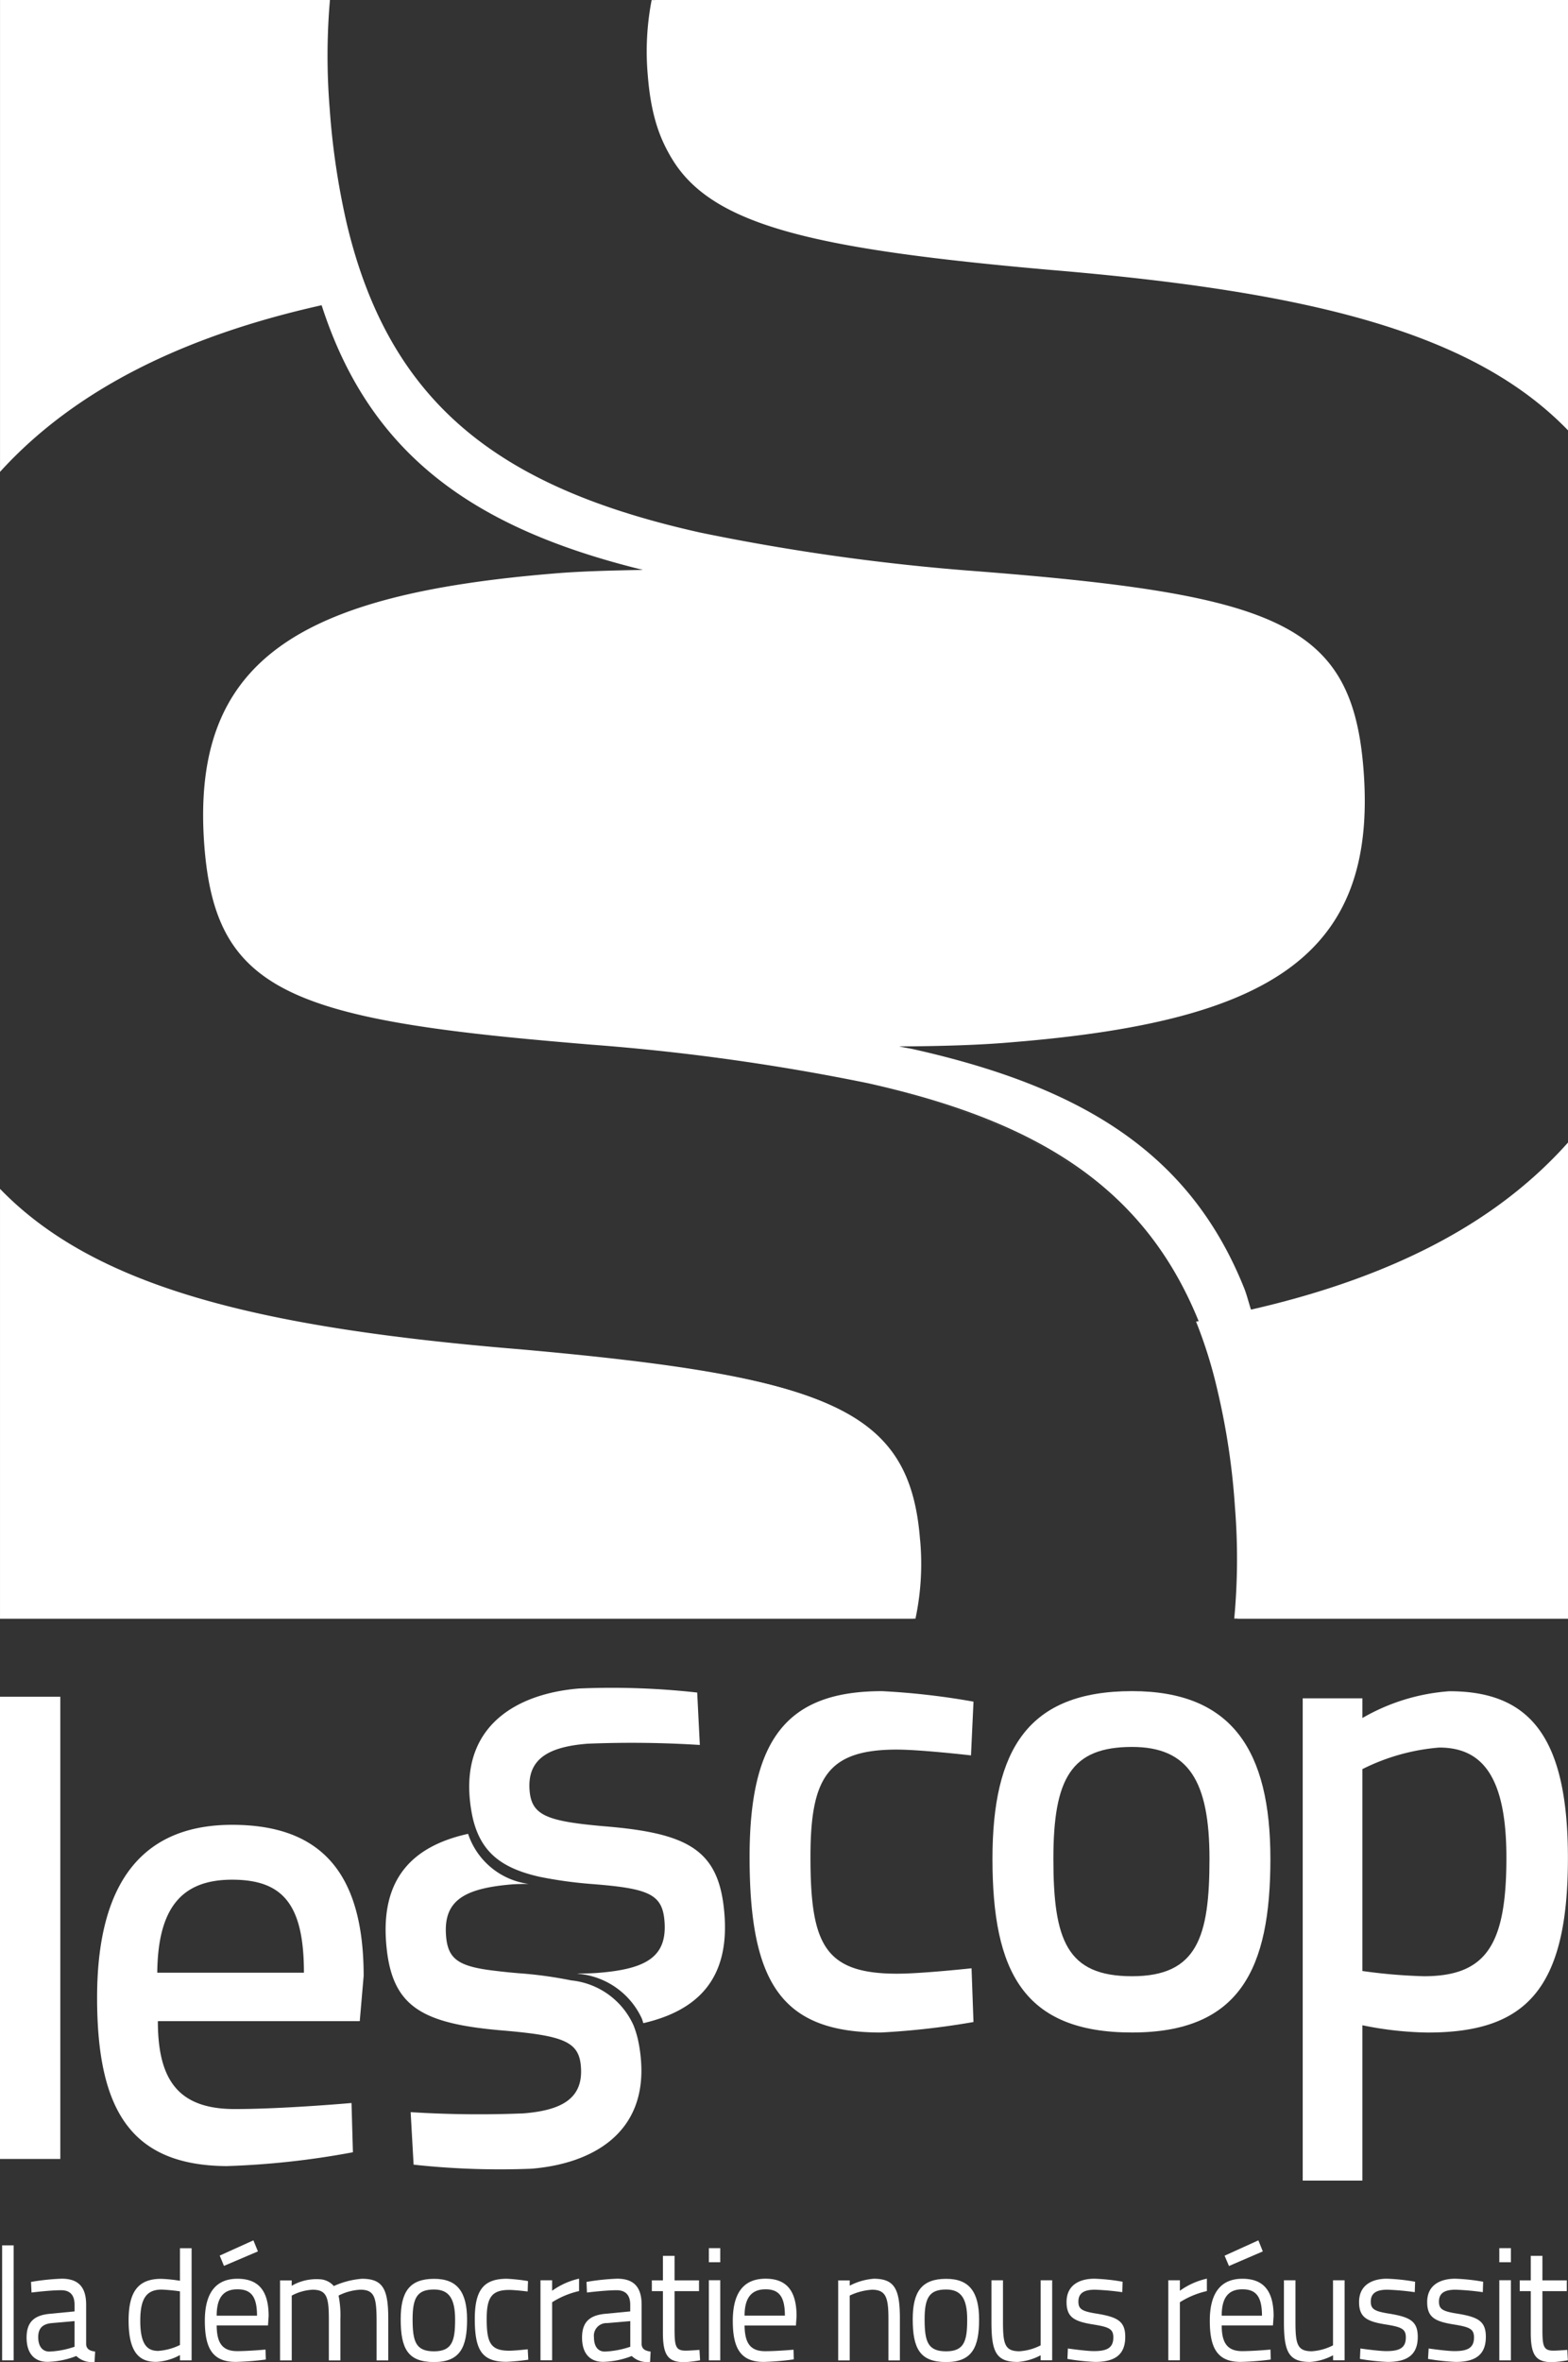
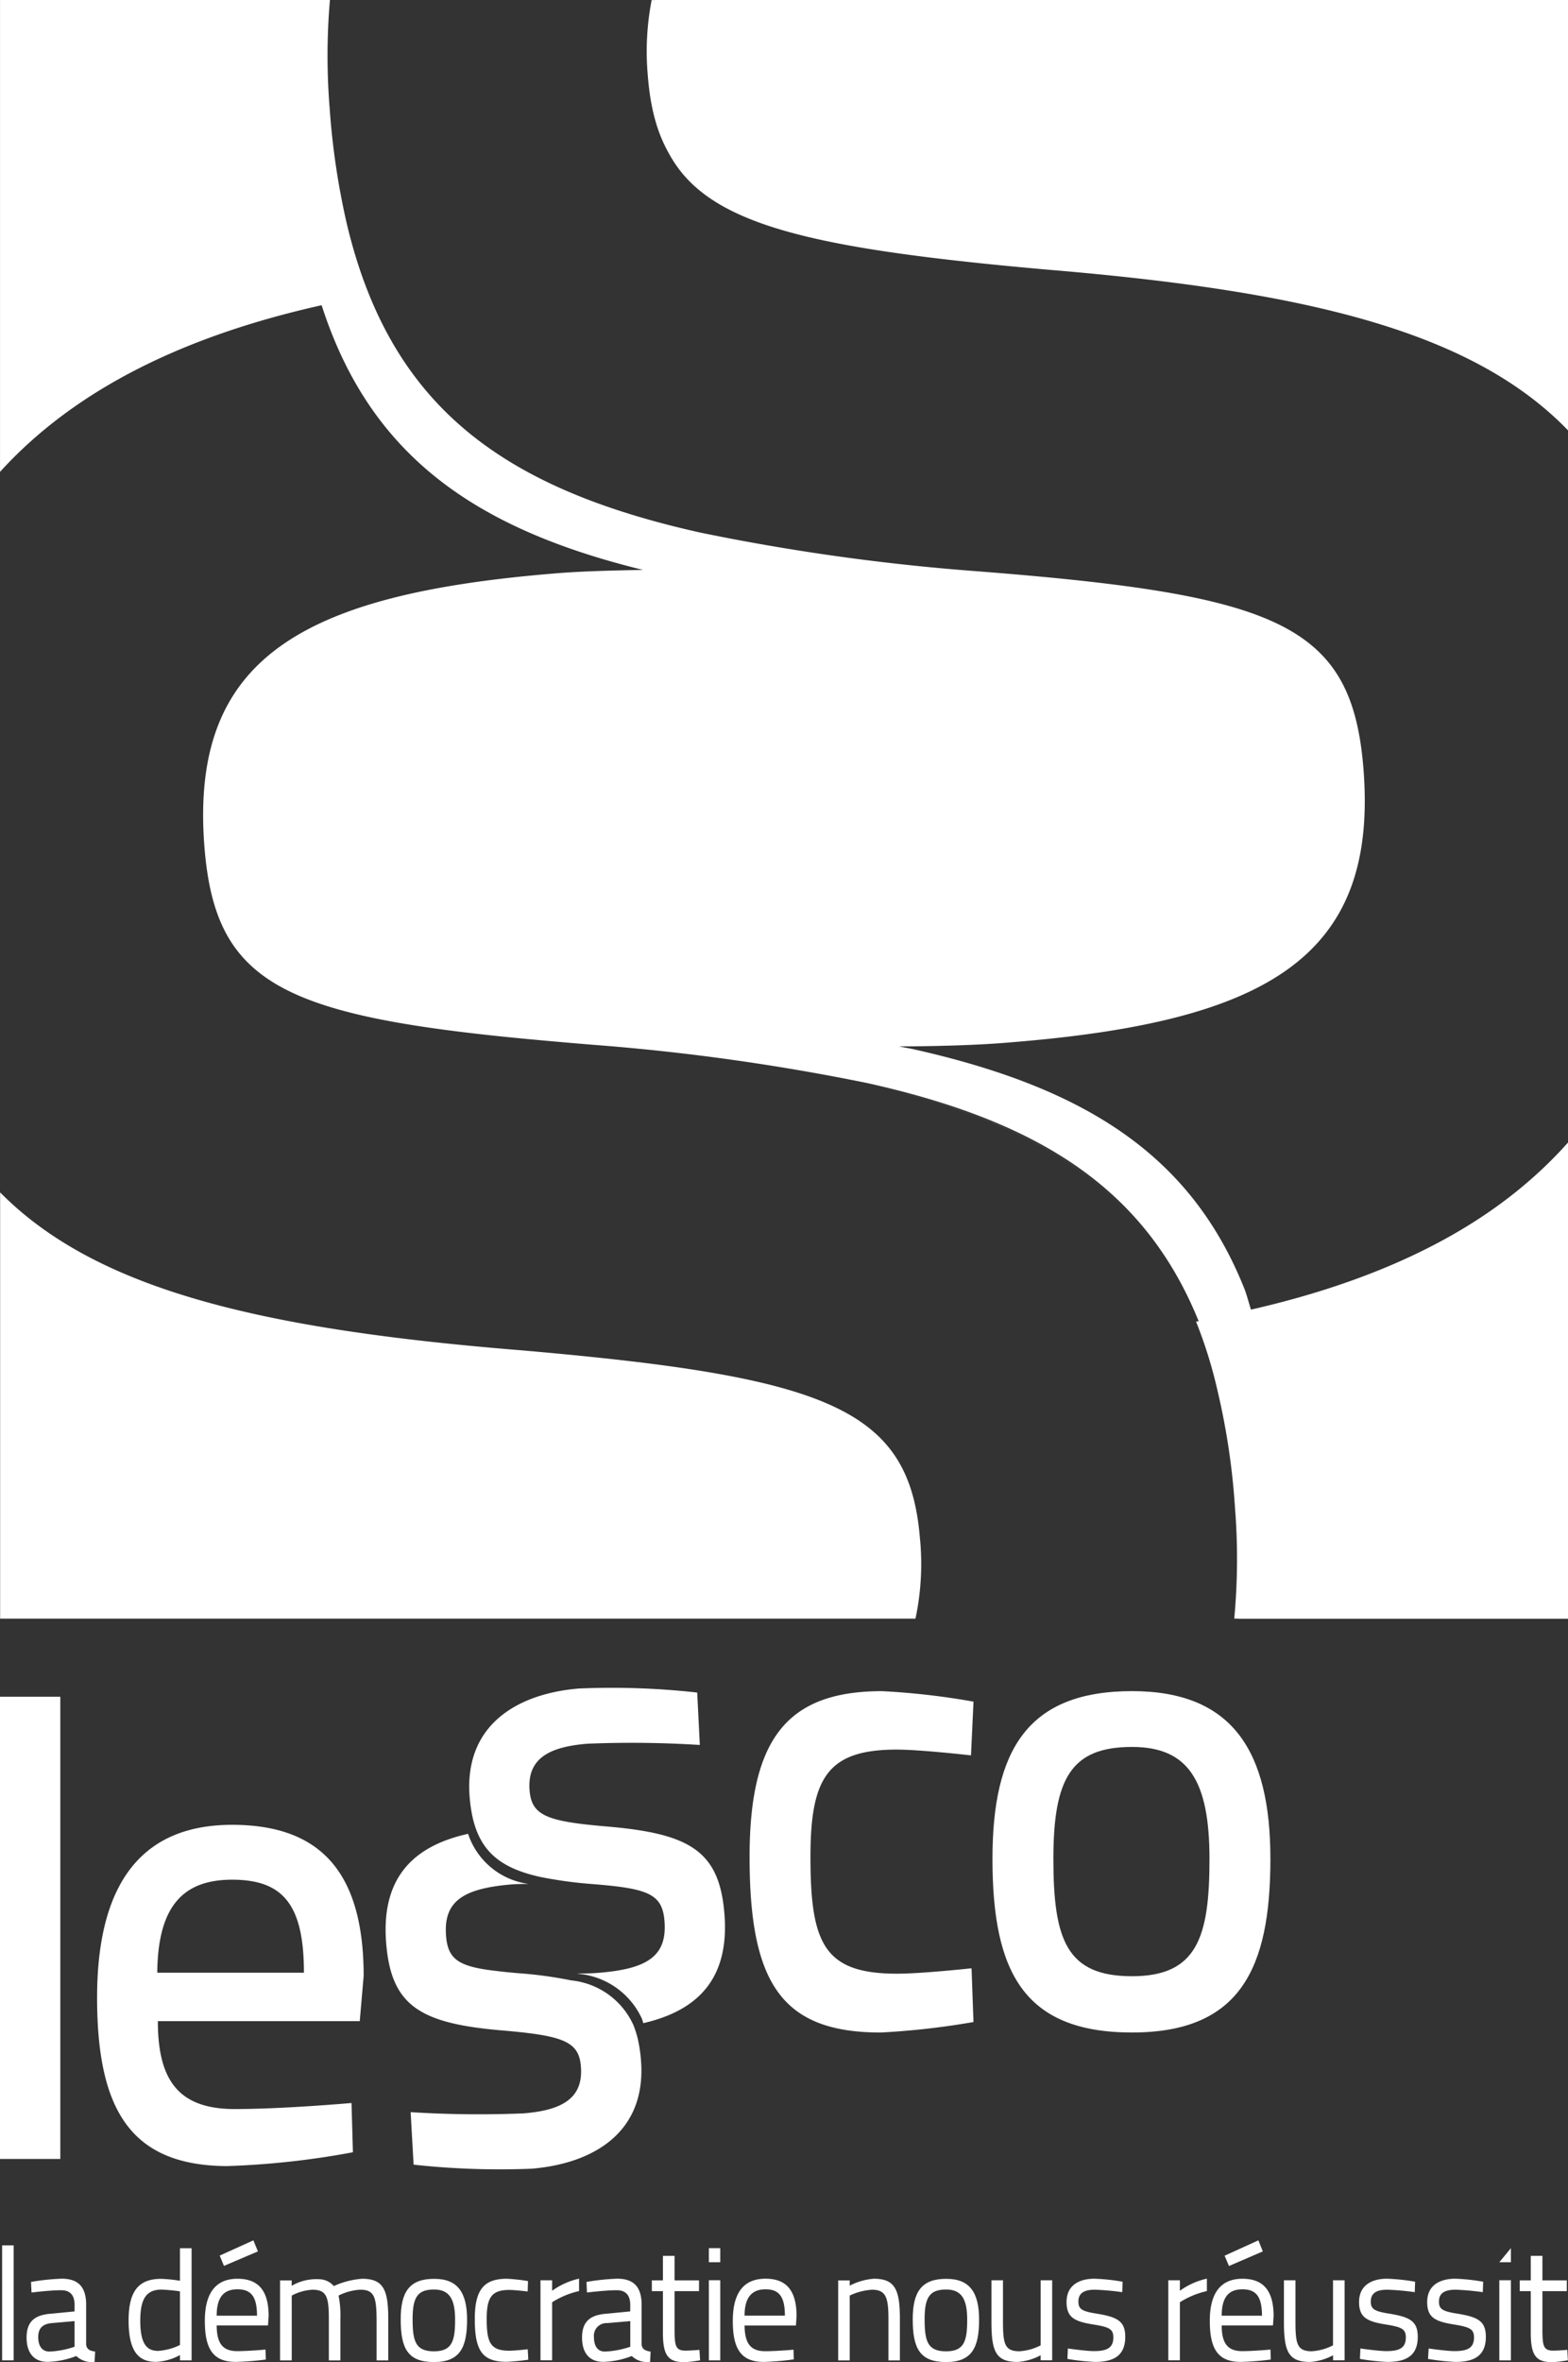
<svg xmlns="http://www.w3.org/2000/svg" width="73.9" height="111.241" data-name="Groupe 142">
  <rect width="100%" height="100%" fill="#333333" stroke="none" />
  <defs>
    <clipPath id="a">
      <path fill="none" d="M0 111.241h73.9V-.004H0Z" data-name="Tracé 167" />
    </clipPath>
  </defs>
  <path fill="#fff" d="M.1 111.156h.543v-5.414H.1Z" data-name="Tracé 157" />
  <g clip-path="url(#a)" data-name="Groupe 114">
    <g data-name="Groupe 105">
      <path fill="#fff" d="M4.06 110.394c.012.243.188.318.424.349l-.027.485a1.037 1.037 0 0 1-.861-.276 3.96 3.96 0 0 1-1.352.276c-.634 0-.991-.409-.991-1.143s.358-1.057 1.113-1.122l1.148-.112v-.312c0-.476-.23-.685-.634-.685-.531 0-1.394.109-1.394.109l-.024-.5a10.722 10.722 0 0 1 1.446-.152c.77 0 1.152.376 1.152 1.228m-1.625.864c-.449.042-.634.267-.634.661 0 .433.2.679.524.679a4.171 4.171 0 0 0 1.188-.227v-1.207Z" data-name="Tracé 158" />
    </g>
    <g data-name="Groupe 106">
      <path fill="#fff" d="M9.03 111.157h-.549v-.249a2.609 2.609 0 0 1-1.11.321c-.709 0-1.31-.315-1.31-1.946.001-1.312.413-1.965 1.532-1.965a6.785 6.785 0 0 1 .888.091v-1.533h.549m-.549 4.556v-2.525a8.477 8.477 0 0 0-.864-.082c-.764 0-1.006.493-1.006 1.477 0 1.21.4 1.4.831 1.41a2.735 2.735 0 0 0 1.04-.279" data-name="Tracé 159" />
    </g>
    <g data-name="Groupe 107">
      <path fill="#fff" d="m12.513 110.648.015.47a13.023 13.023 0 0 1-1.419.112c-1.1 0-1.455-.652-1.455-1.94 0-1.422.612-1.976 1.537-1.976.964 0 1.47.531 1.47 1.758l-.03.44h-2.419c.006.791.239 1.21.964 1.21.546 0 1.337-.073 1.337-.073m-.4-1.595c-.001-.91-.285-1.243-.922-1.243s-.979.361-.979 1.243Zm-.17-3.549.212.521-1.6.682-.2-.485Z" data-name="Tracé 160" />
    </g>
    <g data-name="Groupe 108">
      <path fill="#fff" d="M13.199 111.159v-3.768h.549v.255a2.265 2.265 0 0 1 .915-.3 2.292 2.292 0 0 1 .4-.009.931.931 0 0 1 .67.321 3.922 3.922 0 0 1 1.322-.343c.997-.003 1.244.488 1.244 1.883v1.961h-.55v-1.792c0-1.149-.076-1.537-.767-1.537a2.547 2.547 0 0 0-1.025.276 4.678 4.678 0 0 1 .085 1.092v1.961h-.543v-1.949c0-1.037-.106-1.379-.77-1.379a2.325 2.325 0 0 0-.979.276v3.052" data-name="Tracé 161" />
    </g>
    <g data-name="Groupe 109">
      <path fill="#fff" d="M22.013 109.237c0 1.3-.324 2-1.558 2s-1.57-.631-1.57-2.019c0-1.291.418-1.9 1.57-1.9 1.103-.006 1.558.629 1.558 1.919m-.564 0c0-1-.294-1.416-.994-1.416-.776 0-1.009.364-1.009 1.394 0 1.061.149 1.516 1.009 1.516s.994-.5.994-1.494" data-name="Tracé 162" />
    </g>
    <g data-name="Groupe 110">
      <path fill="#fff" d="m24.884 107.423-.015.491s-.585-.073-.87-.073c-.837 0-1.061.37-1.061 1.361 0 1.106.167 1.5 1.061 1.5.285 0 .873-.067.873-.067l.027.491a10.179 10.179 0 0 1-1.022.1c-1.167 0-1.5-.546-1.5-2.025.003-1.36.418-1.887 1.513-1.887a8.609 8.609 0 0 1 .994.109" data-name="Tracé 163" />
    </g>
    <g data-name="Groupe 111">
      <path fill="#fff" d="M25.473 107.385h.549v.494a3.491 3.491 0 0 1 1.27-.57v.585a4 4 0 0 0-1.27.527v2.732h-.549" data-name="Tracé 164" />
    </g>
    <g data-name="Groupe 112">
      <path fill="#fff" d="M30.239 110.394c.012.243.188.318.424.349l-.024.485a1.044 1.044 0 0 1-.864-.276 3.944 3.944 0 0 1-1.343.276c-.643 0-1-.409-1-1.143s.358-1.057 1.113-1.122l1.158-.112v-.312c0-.476-.239-.685-.64-.685-.534 0-1.4.109-1.4.109l-.021-.5a10.788 10.788 0 0 1 1.445-.152c.77 0 1.152.376 1.152 1.228m-1.625.864a.594.594 0 0 0-.621.661c0 .433.185.679.512.679a4.242 4.242 0 0 0 1.2-.227v-1.207Z" data-name="Tracé 165" />
    </g>
    <g data-name="Groupe 113">
      <path fill="#fff" d="M31.792 107.898v1.755c0 .825.042 1.046.521 1.046.206 0 .652-.036.652-.036l.03.491a5.613 5.613 0 0 1-.737.088c-.754 0-1.015-.294-1.015-1.385v-1.959h-.521v-.509h.521v-1.155h.549v1.155h1.152v.509" data-name="Tracé 166" />
    </g>
  </g>
  <path fill="#fff" d="M33.409 106.537h.537v-.664h-.537Zm0-.661v5.281h.537v-3.774h-.537Z" data-name="Tracé 168" />
  <g clip-path="url(#a)" data-name="Groupe 125">
    <g data-name="Groupe 115">
      <path fill="#fff" d="m37.399 110.652.012.459a12.44 12.44 0 0 1-1.416.12c-1.1 0-1.458-.655-1.458-1.934 0-1.437.606-1.986 1.544-1.986.961 0 1.461.534 1.461 1.767l-.03.437h-2.42c.009.794.243 1.21.97 1.21.543 0 1.337-.07 1.337-.07m-.407-1.604c0-.903-.281-1.24-.911-1.24s-.989.361-.989 1.24Z" data-name="Tracé 169" />
    </g>
    <g data-name="Groupe 116">
      <path fill="#fff" d="M39.504 111.159v-3.768h.543v.249a2.937 2.937 0 0 1 1.134-.327c1 0 1.231.512 1.231 1.886v1.96h-.54v-1.952c0-1.006-.115-1.376-.779-1.376a2.869 2.869 0 0 0-1.046.275v3.053" data-name="Tracé 170" />
    </g>
    <g data-name="Groupe 117">
      <path fill="#fff" d="M46.145 109.237c0 1.3-.324 2-1.555 2s-1.573-.631-1.573-2.019c0-1.291.418-1.9 1.573-1.9 1.1-.006 1.555.629 1.555 1.919m-.561 0c0-1-.291-1.416-.994-1.416-.773 0-1.013.364-1.013 1.394 0 1.061.149 1.516 1.013 1.516s.994-.5.994-1.494" data-name="Tracé 171" />
    </g>
    <g data-name="Groupe 118">
      <path fill="#fff" d="M49.589 107.385v3.768h-.543v-.236a2.692 2.692 0 0 1-1.082.315c-1.022 0-1.237-.479-1.237-1.883v-1.964h.544v1.961c0 1.046.088 1.382.776 1.382a2.5 2.5 0 0 0 1-.279v-3.064" data-name="Tracé 172" />
    </g>
    <g data-name="Groupe 119">
      <path fill="#fff" d="M52.892 107.946a12.266 12.266 0 0 0-1.282-.116c-.449 0-.785.115-.785.558 0 .358.167.461.888.573.964.16 1.32.36 1.32 1.091 0 .885-.546 1.179-1.425 1.179a10.284 10.284 0 0 1-1.3-.142l.021-.491s.853.123 1.223.123c.6 0 .919-.136.919-.643 0-.394-.191-.488-.919-.606-.891-.141-1.285-.32-1.285-1.06 0-.828.646-1.1 1.313-1.1a9.214 9.214 0 0 1 1.328.142" data-name="Tracé 173" />
    </g>
    <g data-name="Groupe 120">
      <path fill="#fff" d="M55.062 107.385h.546v.494a3.459 3.459 0 0 1 1.273-.57v.585a4 4 0 0 0-1.273.527v2.732h-.546" data-name="Tracé 174" />
    </g>
    <g data-name="Groupe 121">
      <path fill="#fff" d="m59.877 110.648.015.47a13.023 13.023 0 0 1-1.419.112c-1.1 0-1.455-.652-1.455-1.94 0-1.422.612-1.976 1.537-1.976.961 0 1.47.531 1.47 1.758l-.03.44h-2.416c0 .791.243 1.21.961 1.21.546 0 1.337-.073 1.337-.073m-.4-1.595c-.001-.91-.285-1.243-.922-1.243s-.976.361-.976 1.243Zm-.17-3.549.209.521-1.595.687-.206-.485Z" data-name="Tracé 175" />
    </g>
    <g data-name="Groupe 122">
      <path fill="#fff" d="M63.371 107.385v3.768h-.543v-.236a2.653 2.653 0 0 1-1.082.315c-1.016 0-1.234-.479-1.234-1.883v-1.964h.543v1.961c0 1.046.085 1.382.77 1.382a2.5 2.5 0 0 0 1-.279v-3.064" data-name="Tracé 176" />
    </g>
    <g data-name="Groupe 123">
      <path fill="#fff" d="M66.678 107.946a12.266 12.266 0 0 0-1.282-.116c-.452 0-.791.115-.791.558 0 .358.173.461.894.573.964.16 1.32.36 1.32 1.091 0 .885-.546 1.179-1.425 1.179a10.284 10.284 0 0 1-1.3-.142l.021-.491s.85.123 1.223.123c.6 0 .919-.136.919-.643 0-.394-.191-.488-.919-.606-.891-.141-1.285-.32-1.285-1.06 0-.828.652-1.1 1.313-1.1a9.214 9.214 0 0 1 1.328.142" data-name="Tracé 177" />
    </g>
    <g data-name="Groupe 124">
      <path fill="#fff" d="M69.885 107.946a12 12 0 0 0-1.276-.116c-.455 0-.791.116-.791.558 0 .358.167.461.891.573.967.16 1.319.36 1.319 1.091 0 .885-.546 1.179-1.425 1.179a10.438 10.438 0 0 1-1.3-.142l.03-.491s.842.123 1.215.123c.6 0 .922-.136.922-.643 0-.394-.2-.488-.922-.606-.891-.141-1.285-.32-1.285-1.06 0-.828.652-1.1 1.319-1.1a9.016 9.016 0 0 1 1.319.142" data-name="Tracé 178" />
    </g>
  </g>
-   <path fill="#fff" d="M70.663 106.537h.546v-.664h-.546Zm0-.661v5.281h.546v-3.774h-.546Z" data-name="Tracé 180" />
+   <path fill="#fff" d="M70.663 106.537h.546v-.664Zm0-.661v5.281h.546v-3.774h-.546Z" data-name="Tracé 180" />
  <g clip-path="url(#a)" data-name="Groupe 134">
    <g data-name="Groupe 126">
      <path fill="#fff" d="M72.694 107.898v1.755c0 .825.039 1.046.518 1.046.206 0 .655-.036.655-.036l.027.491a5.538 5.538 0 0 1-.737.088c-.751 0-1.012-.294-1.012-1.385v-1.959h-.521v-.509h.521v-1.155h.549v1.155h1.149v.509" data-name="Tracé 181" />
    </g>
    <g data-name="Groupe 127">
      <path fill="#fff" d="M40.845 51.055c7.991 1.779 13 4.914 15.518 11.162-2.518-6.248-7.527-9.389-15.518-11.162" data-name="Tracé 182" />
    </g>
    <g data-name="Groupe 128">
      <path fill="#fff" d="M30.638 3.727c.47 6.19 4.214 7.687 18.738 8.973 12.377 1.028 20.05 2.947 24.524 7.566V-.002H30.872a12.316 12.316 0 0 0-.234 3.729" data-name="Tracé 183" />
    </g>
    <g data-name="Groupe 129">
      <path fill="#fff" d="M56.382 62.238a.016.016 0 0 1-.018-.015 21.886 21.886 0 0 1 1.028 3.31 33.191 33.191 0 0 1 .812 5.454 30.357 30.357 0 0 1-.034 5.238h15.731v-22.42c-3.931 4.411-9.904 7.082-17.519 8.433" data-name="Tracé 184" />
    </g>
    <g data-name="Groupe 130">
-       <path fill="#fff" d="M43.279 72.515c-.482-6.184-4.22-7.676-18.743-8.97C12.155 62.527 4.479 60.614.002 55.988v20.241h43.037a12.392 12.392 0 0 0 .24-3.714" data-name="Tracé 185" />
-     </g>
+       </g>
    <g data-name="Groupe 131">
      <path fill="#fff" d="M73.898 53.874c-3.5 3.838-8.567 6.348-14.939 7.8-.115-.352-.209-.749-.352-1.085-2.549-6.281-7.579-9.394-15.579-11.183-.212-.045-.446-.082-.652-.127 2.034-.009 3.886-.067 5.36-.2 12.032-.982 17.209-4.038 16.527-12.835-.534-6.86-3.983-8.23-18.228-9.343a102.376 102.376 0 0 1-13.031-1.82c-9.326-2.08-14.599-5.942-16.651-14.507a35.081 35.081 0 0 1-.815-5.46A30.569 30.569 0 0 1 15.55 0H.001v22.222c3.532-3.886 8.685-6.405 15.157-7.848 2.256 7 7.12 10.5 15.145 12.465-1.537.027-3 .067-4.165.167-12 .985-17.185 4.035-16.506 12.847.458 5.836 3.028 7.676 12.52 8.794 1.689.2 3.559.37 5.714.549a104.034 104.034 0 0 1 13.026 1.813c8.006 1.785 13.032 4.908 15.586 11.174a22.963 22.963 0 0 1 1.067 3.332 35.647 35.647 0 0 1 .812 5.469 30.475 30.475 0 0 1-.033 5.247h15.574" data-name="Tracé 186" />
    </g>
    <g data-name="Groupe 132">
      <path fill="#fff" d="M43.364 72.539c-.47-6.2-4.265-7.691-18.837-8.952-12.33-.997-20.014-2.874-24.521-7.433v20.074h43.14a12.384 12.384 0 0 0 .221-3.689" data-name="Tracé 187" />
    </g>
    <g data-name="Groupe 133">
      <path fill="#fff" d="M30.53 3.548c.488 6.2 4.253 7.7 18.84 8.958 12.335.991 20.011 2.883 24.527 7.445V.004H30.712a12.693 12.693 0 0 0-.182 3.544" data-name="Tracé 188" />
    </g>
  </g>
  <path fill="#fff" d="M0 101.672h2.843V79.906H0Z" data-name="Tracé 190" />
  <g clip-path="url(#a)" data-name="Groupe 141">
    <g data-name="Groupe 135">
      <path fill="#fff" d="m16.567 99.037.066 2.32a39.056 39.056 0 0 1-5.957.652c-4.483-.036-6.1-2.6-6.1-7.933 0-5.745 2.395-8.139 6.363-8.139 4.126 0 6.2 2.189 6.2 7.118l-.184 2.129H7.44c0 2.771.964 4.138 3.623 4.138 2.307 0 5.505-.285 5.505-.285m-2.244-6.136c0-3.21-.985-4.38-3.383-4.38-2.331 0-3.5 1.267-3.529 4.38Z" data-name="Tracé 191" />
    </g>
    <g data-name="Groupe 136">
      <path fill="#fff" d="m45.881 80.136-.118 2.531s-2.368-.273-3.5-.273c-3.26.001-4.066 1.325-4.066 5.054 0 4.111.655 5.5 4.092 5.5 1.137 0 3.5-.255 3.5-.255l.091 2.531a36.6 36.6 0 0 1-4.365.494c-4.668 0-6.187-2.31-6.187-8.27 0-5.581 1.786-7.806 6.245-7.806a34.4 34.4 0 0 1 4.308.494" data-name="Tracé 192" />
    </g>
    <g data-name="Groupe 137">
      <path fill="#fff" d="M59.874 87.541c0 5.184-1.437 8.176-6.521 8.176-5.114 0-6.578-2.868-6.578-8.176 0-5.15 1.676-7.9 6.578-7.9 4.726 0 6.521 2.81 6.521 7.9m-2.871 0c0-3.668-.988-5.272-3.65-5.272-2.868 0-3.707 1.478-3.707 5.272 0 3.826.631 5.526 3.707 5.526s3.65-1.852 3.65-5.526" data-name="Tracé 193" />
    </g>
    <g data-name="Groupe 138">
-       <path fill="#fff" d="M61.397 79.979h2.813v.928a9.514 9.514 0 0 1 4.102-1.261c3.82 0 5.584 2.186 5.584 7.864 0 6.236-2.031 8.209-6.609 8.209a16.264 16.264 0 0 1-3.077-.343v7.315h-2.813m2.813-19.377v9.507a25.371 25.371 0 0 0 2.9.246c2.963-.001 3.887-1.511 3.887-5.585 0-3.859-1.167-5.184-3.168-5.184a9.83 9.83 0 0 0-3.62 1.016" data-name="Tracé 194" />
-     </g>
+       </g>
    <g data-name="Groupe 139">
      <path fill="#fff" d="M30.055 96.001a4.763 4.763 0 0 0-.2-.628 3.611 3.611 0 0 0-2.937-2.11 19.245 19.245 0 0 0-2.458-.336c-.4-.033-.758-.07-1.07-.109-1.795-.2-2.28-.555-2.368-1.655-.129-1.658.848-2.234 3.11-2.422.221-.015.5-.021.788-.021a3.489 3.489 0 0 1-2.859-2.359c-2.631.582-4.1 2.113-3.862 5.132s1.643 3.82 5.632 4.141c2.746.243 3.462.524 3.547 1.692.121 1.507-.919 2.058-2.71 2.2a51.169 51.169 0 0 1-5.314-.058l.139 2.473a37.468 37.468 0 0 0 5.557.191c2.837-.233 5.429-1.655 5.16-5.1a6.952 6.952 0 0 0-.155-1.031" data-name="Tracé 195" />
    </g>
    <g data-name="Groupe 140">
      <path fill="#fff" d="M34.144 90.155c-.233-3.01-1.643-3.817-5.632-4.147-2.75-.237-3.459-.516-3.553-1.692-.118-1.504.924-2.052 2.716-2.198a51.125 51.125 0 0 1 5.308.058l-.124-2.468a36.287 36.287 0 0 0-5.566-.191c-2.831.23-5.426 1.655-5.16 5.1a7.091 7.091 0 0 0 .155 1.028c.388 1.616 1.385 2.343 3.144 2.74a20.178 20.178 0 0 0 2.451.339c2.689.209 3.335.47 3.435 1.755.13 1.664-.843 2.246-3.11 2.428-.279.024-.631.033-1.013.033a.8.8 0 0 0 .118.018 3.651 3.651 0 0 1 2.944 2.119c.021.061.042.136.064.2 2.6-.6 4.056-2.122 3.823-5.123" data-name="Tracé 196" />
    </g>
  </g>
</svg>